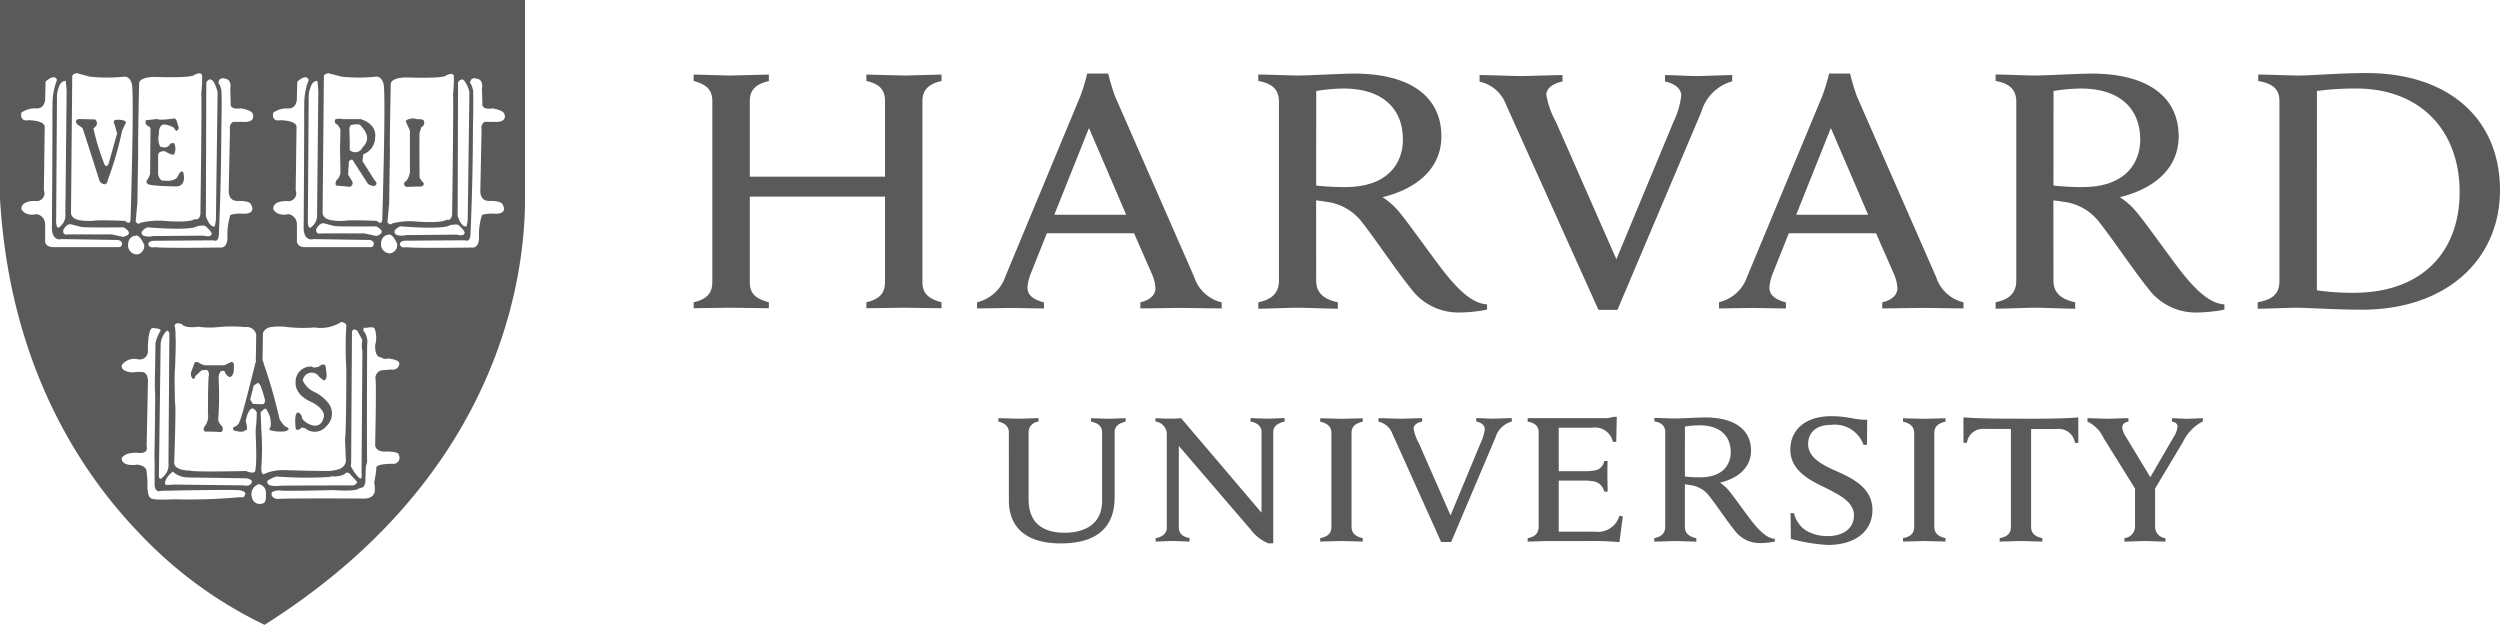
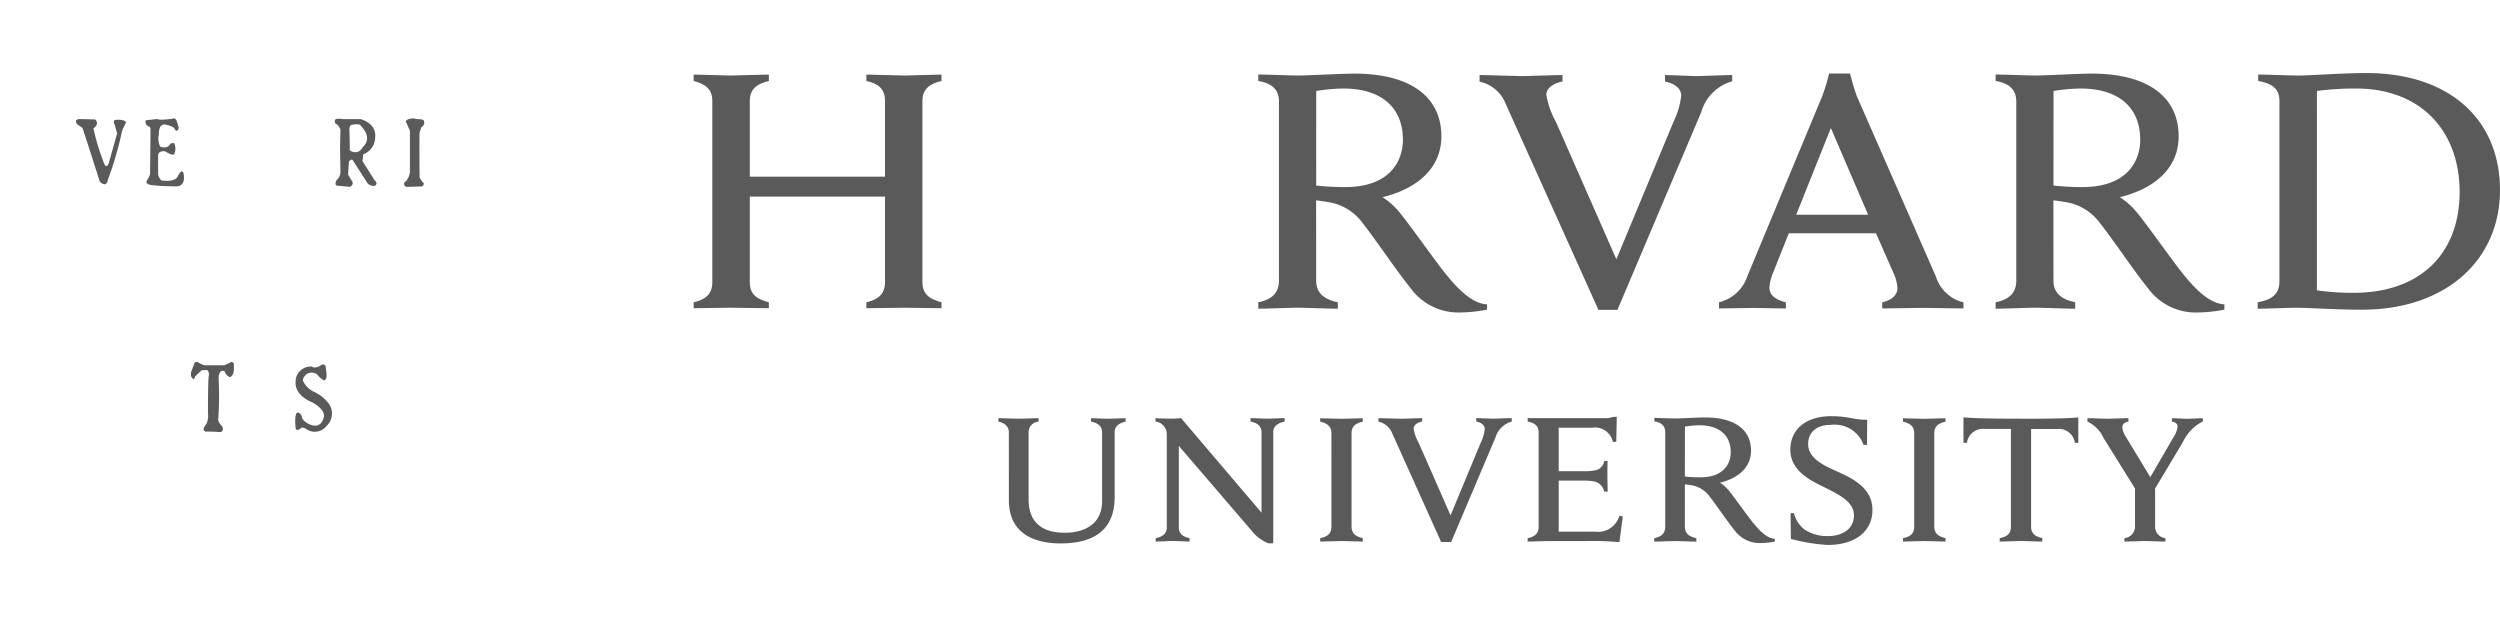
<svg xmlns="http://www.w3.org/2000/svg" width="165.156" height="41.276" viewBox="0 0 165.156 41.276">
  <g id="harvard-university" transform="translate(0)">
    <g id="Group_142" data-name="Group 142" transform="translate(65.954 27.626)">
      <path id="Path_258" data-name="Path 258" d="M-1424.852-60.155c0-.349-.228-.607-.693-.708v-.226c.257,0,1.115.034,1.357.034.208,0,1.04-.034,1.3-.034v.226a.705.705,0,0,0-.659.708v4.434c0,1.4.771,2.2,2.383,2.2,1.39,0,2.472-.623,2.472-2.094v-4.555c0-.329-.207-.59-.728-.691v-.226c.189,0,.9.034,1.141.034.207,0,.952-.034,1.142-.034v.226c-.5.119-.726.345-.726.691v4.308c0,1.939-1.126,3.046-3.554,3.046-2.261,0-3.433-1.028-3.433-2.846Z" transform="translate(1425.545 61.089)" fill="#5a5a5a" />
    </g>
    <g id="Group_143" data-name="Group 143" transform="translate(76.332 27.622)">
      <path id="Path_259" data-name="Path 259" d="M-1410.386-53.164c.526-.1.734-.365.734-.692v-6.128a.844.844,0,0,0-.748-.883v-.225c.266.02.718.032.944.032a6.774,6.774,0,0,0,.748-.032l5.314,6.247v-5.332c0-.328-.209-.59-.727-.692v-.225c.19,0,.874.035,1.117.035.215,0,.944-.035,1.137-.035v.225c-.507.12-.752.347-.752.692v7.357h-.321a2.775,2.775,0,0,1-1.162-.9l-4.756-5.539v5.4c0,.329.189.589.709.692v.227c-.19,0-.875-.037-1.118-.037-.21,0-.927.037-1.12.037Z" transform="translate(1410.401 61.094)" fill="#5a5a5a" />
    </g>
    <g id="Group_144" data-name="Group 144" transform="translate(118.273 27.494)">
      <path id="Path_260" data-name="Path 260" d="M-1349.184-54.876h.225a1.9,1.9,0,0,0,.749,1.117,2.734,2.734,0,0,0,1.465.4c1.07,0,1.748-.53,1.748-1.364,0-.868-.868-1.319-1.909-1.839-.774-.387-2.293-1.027-2.293-2.5,0-1.369,1.043-2.22,2.714-2.22,1.1,0,1.619.269,2.363.235l-.014,1.66h-.227a2.021,2.021,0,0,0-2.16-1.319c-1.089,0-1.5.623-1.5,1.254,0,.907.887,1.364,1.891,1.812,1.131.5,2.357,1.139,2.357,2.555,0,1.341-1.049,2.311-2.965,2.311a12.217,12.217,0,0,1-2.424-.4Z" transform="translate(1349.2 61.281)" fill="#5a5a5a" />
    </g>
    <g id="Group_145" data-name="Group 145" transform="translate(137.904 27.627)">
      <path id="Path_261" data-name="Path 261" d="M-1316.087-56.644v2.774a.76.76,0,0,0,.683.707v.227c-.263,0-1.125-.037-1.375-.037-.209,0-1.036.037-1.334.037v-.227a.781.781,0,0,0,.7-.707v-2.652m.084.215-2.164-3.472a2.211,2.211,0,0,0-1.063-1.084v-.225c.3,0,1.1.036,1.325.036.205,0,1.07-.036,1.383-.036v.225c-.277.05-.407.188-.407.4a1.415,1.415,0,0,0,.251.626l1.6,2.646,1.537-2.645a1.652,1.652,0,0,0,.265-.7c0-.158-.112-.287-.374-.323v-.225c.261,0,.807.036.982.036s.8-.036,1.061-.036v.21a2.939,2.939,0,0,0-1.318,1.364l-1.968,3.288" transform="translate(1320.554 61.087)" fill="#5a5a5a" />
    </g>
    <g id="Group_146" data-name="Group 146" transform="translate(100.916 27.539)">
      <path id="Path_262" data-name="Path 262" d="M-1374.526-61.129h5.075a1.754,1.754,0,0,0,.589-.086h.227l-.035,1.652h-.226a1.2,1.2,0,0,0-1.375-.933h-2.2v2.872h1.7a3.812,3.812,0,0,0,.678-.052.745.745,0,0,0,.627-.622h.227c-.016.248-.016.816-.016.984s.016.765.016,1.036h-.227a.857.857,0,0,0-.627-.662,3.371,3.371,0,0,0-.678-.063h-1.7v3.371h2.4a1.466,1.466,0,0,0,1.61-1.053l.224.052-.224,1.693a20.8,20.8,0,0,0-2.128-.072h-2.533c-.244,0-1.139.036-1.4.036V-53.2c.457-.087.724-.312.724-.751v-6.234c0-.386-.208-.628-.718-.714Z" transform="translate(1374.528 61.215)" fill="#5a5a5a" />
    </g>
    <g id="Group_147" data-name="Group 147" transform="translate(87.216 27.634)">
      <path id="Path_263" data-name="Path 263" d="M-1393.779-60.1c0-.418-.249-.646-.739-.754v-.224c.272,0,1.153.035,1.41.035.215,0,1.12-.035,1.4-.035v.224c-.486.106-.741.314-.741.754v6.191c0,.418.25.646.741.749v.227c-.275,0-1.143-.036-1.4-.036-.216,0-1.137.036-1.41.036v-.227c.5-.093.74-.312.74-.749Z" transform="translate(1394.519 61.076)" fill="#5a5a5a" />
    </g>
    <g id="Group_148" data-name="Group 148" transform="translate(125.714 27.634)">
      <path id="Path_264" data-name="Path 264" d="M-1337.6-60.1c0-.418-.252-.646-.74-.754v-.224c.272,0,1.154.035,1.408.035.215,0,1.122-.035,1.4-.035v.224c-.486.106-.74.314-.74.754v6.191c0,.418.25.646.74.749v.227c-.274,0-1.14-.036-1.4-.036-.216,0-1.137.036-1.408.036v-.227c.5-.093.74-.312.74-.749Z" transform="translate(1338.343 61.076)" fill="#5a5a5a" />
    </g>
    <g id="Group_149" data-name="Group 149" transform="translate(129.712 27.573)">
      <path id="Path_265" data-name="Path 265" d="M-1328.713-61.079c-2.782,0-3.228-.052-3.8-.087l.005,1.68h.227a1.065,1.065,0,0,1,1.16-.918h1.745v6.466c0,.437-.239.656-.74.749v.227c.275,0,1.2-.036,1.416-.036.255,0,1.126.036,1.4.036v-.227c-.492-.1-.742-.331-.742-.749V-60.4h1.732a1.071,1.071,0,0,1,1.163.918h.224v-1.68c-.565.036-1.01.087-3.794.087" transform="translate(1332.509 61.166)" fill="#5a5a5a" />
    </g>
    <g id="Group_150" data-name="Group 150" transform="translate(109.283 27.578)">
      <path id="Path_266" data-name="Path 266" d="M-1360.294-57.257a8.286,8.286,0,0,0,1.018.052c1.527,0,2.011-.879,2.011-1.656,0-1.1-.734-1.78-2.07-1.78a5.865,5.865,0,0,0-.956.087Zm0,3.324c0,.418.266.646.757.749v.227c-.272,0-1.163-.036-1.416-.036-.215,0-1.087.036-1.364.036v-.227c.456-.087.724-.312.724-.749v-6.254c0-.385-.209-.627-.718-.714v-.225c.272,0,1.133.034,1.376.034.4,0,1.53-.068,1.975-.068,1.949,0,3.036.806,3.036,2.189,0,1.086-.808,1.822-2.053,2.122a2.474,2.474,0,0,1,.567.494c.343.406,1.272,1.738,1.658,2.2s.877.989,1.4,1.013v.182a5.16,5.16,0,0,1-.968.1,2.058,2.058,0,0,1-1.7-.855c-.444-.541-1.2-1.662-1.642-2.226a1.856,1.856,0,0,0-1.257-.747c-.122-.021-.237-.037-.375-.054Z" transform="translate(1362.318 61.159)" fill="#5a5a5a" />
    </g>
    <g id="Group_151" data-name="Group 151" transform="translate(91.062 27.625)">
      <path id="Path_267" data-name="Path 267" d="M-1387.991-60.076a1.265,1.265,0,0,0-.916-.784v-.23c.287,0,1.293.037,1.512.037.2,0,1.077-.037,1.377-.037v.223c-.264.051-.564.2-.564.467a2.92,2.92,0,0,0,.34.952l2.1,4.78,1.989-4.788a2.827,2.827,0,0,0,.271-.915c0-.253-.234-.431-.564-.5v-.223c.263,0,.911.037,1.113.037.184,0,.944-.037,1.234-.037v.23a1.543,1.543,0,0,0-1.077,1.054l-2.926,6.9h-.662Z" transform="translate(1388.907 61.09)" fill="#5a5a5a" />
    </g>
    <g id="Group_152" data-name="Group 152" transform="translate(97.744 4.958)">
      <path id="Path_268" data-name="Path 268" d="M-1377.421-92.245a2.4,2.4,0,0,0-1.735-1.486v-.434c.547,0,2.363.066,2.78.066.385,0,2.143-.066,2.7-.066v.424c-.5.1-1.069.375-1.069.888a5.693,5.693,0,0,0,.642,1.8l3.985,9.058,3.771-9.074a5.439,5.439,0,0,0,.513-1.731c0-.483-.446-.81-1.071-.94v-.424c.5,0,1.712.066,2.1.066.35,0,1.791-.066,2.339-.066v.411a2.953,2.953,0,0,0-2.039,2.02l-5.543,13.079h-1.255Z" transform="translate(1379.156 94.166)" fill="#5a5a5a" />
    </g>
    <g id="Group_153" data-name="Group 153" transform="translate(45.825 4.925)">
      <path id="Path_269" data-name="Path 269" d="M-1454.917-79.169c.724-.165,1.232-.495,1.232-1.314V-92.475c0-.79-.472-1.114-1.232-1.312v-.426c.38,0,2.017.065,2.415.065.459,0,2.175-.065,2.553-.065v.426c-.723.164-1.259.493-1.259,1.312v5.009h8.932v-5.009c0-.819-.475-1.149-1.231-1.312v-.426c.378,0,2.063.065,2.521.065.4,0,2.07-.065,2.442-.065v.426c-.724.164-1.26.493-1.26,1.312v11.992c0,.79.5,1.117,1.26,1.314v.393c-.374,0-2.049-.033-2.442-.033-.458,0-2.143.033-2.521.033v-.393c.718-.165,1.231-.495,1.231-1.314V-86.15h-8.932v5.667c0,.819.5,1.117,1.259,1.314v.393c-.378,0-2.094-.033-2.553-.033-.4,0-2.036.033-2.415.033Z" transform="translate(1454.917 94.213)" fill="#5a5a5a" />
    </g>
    <g id="Group_154" data-name="Group 154" transform="translate(149.148 4.826)">
      <path id="Path_270" data-name="Path 270" d="M-1300.236-80.005a16.311,16.311,0,0,0,2.409.165c4.616,0,7.02-2.779,7.02-6.654,0-4.018-2.536-6.843-6.851-6.843a19.289,19.289,0,0,0-2.577.162Zm-3.912.79c.927-.165,1.436-.534,1.436-1.38V-92.521c0-.821-.5-1.149-1.4-1.312v-.426c.516,0,2.2.065,2.661.065.752,0,2.846-.164,4.478-.164,5.495,0,8.832,3.069,8.832,7.734,0,4.535-3.471,7.9-9.137,7.9-1.634,0-3.571-.129-4.33-.129-.46,0-2.027.065-2.542.065Z" transform="translate(1304.148 94.358)" fill="#5a5a5a" />
    </g>
    <g id="Group_155" data-name="Group 155" transform="translate(83.126 4.864)">
      <path id="Path_271" data-name="Path 271" d="M-1396.662-86.909a16.285,16.285,0,0,0,1.929.1c2.89,0,3.8-1.663,3.8-3.133,0-2.087-1.389-3.375-3.921-3.375a11.417,11.417,0,0,0-1.805.162Zm0,6.289c0,.794.5,1.226,1.429,1.423v.425c-.516,0-2.2-.065-2.681-.065-.408,0-2.057.065-2.573.065V-79.2c.862-.165,1.365-.593,1.365-1.423v-11.84c0-.729-.394-1.189-1.365-1.354v-.426c.516,0,2.145.065,2.6.065.756,0,2.9-.126,3.744-.126,3.7,0,5.752,1.529,5.752,4.143,0,2.062-1.534,3.447-3.891,4.021a4.7,4.7,0,0,1,1.072.939c.653.766,2.452,3.343,3.18,4.225s1.66,1.871,2.657,1.916v.348a9.889,9.889,0,0,1-1.828.191,3.9,3.9,0,0,1-3.231-1.62c-.839-1.023-2.307-3.2-3.147-4.273a3.5,3.5,0,0,0-2.373-1.415c-.234-.039-.455-.072-.714-.1Z" transform="translate(1400.486 94.302)" fill="#5a5a5a" />
    </g>
    <g id="Group_156" data-name="Group 156" transform="translate(131.835 4.864)">
      <path id="Path_272" data-name="Path 272" d="M-1325.589-86.909a16.394,16.394,0,0,0,1.931.1c2.891,0,3.8-1.663,3.8-3.133,0-2.087-1.39-3.375-3.917-3.375a11.461,11.461,0,0,0-1.81.162Zm0,6.289c0,.794.5,1.226,1.433,1.423v.425c-.516,0-2.194-.065-2.678-.065-.416,0-2.059.065-2.576.065V-79.2c.858-.165,1.364-.593,1.364-1.423v-11.84c0-.729-.4-1.189-1.364-1.354v-.426c.517,0,2.141.065,2.6.065.757,0,2.9-.126,3.739-.126,3.7,0,5.752,1.529,5.752,4.143,0,2.062-1.531,3.447-3.888,4.021a4.641,4.641,0,0,1,1.071.939c.658.766,2.458,3.343,3.182,4.225s1.664,1.871,2.657,1.916v.348a9.8,9.8,0,0,1-1.821.191,3.9,3.9,0,0,1-3.238-1.62c-.839-1.023-2.3-3.2-3.15-4.273a3.5,3.5,0,0,0-2.37-1.415c-.238-.039-.456-.072-.718-.1Z" transform="translate(1329.411 94.302)" fill="#5a5a5a" />
    </g>
    <g id="Group_157" data-name="Group 157" transform="translate(64.55 4.849)">
-       <path id="Path_273" data-name="Path 273" d="M-1417.742-84.985l-2.459-5.731-2.292,5.731Zm-9.85,5.778a2.609,2.609,0,0,0,1.871-1.709l4.948-11.9a13.031,13.031,0,0,0,.455-1.5h1.385a13.958,13.958,0,0,0,.454,1.508l5.228,11.933a2.517,2.517,0,0,0,1.816,1.676v.4c-.566,0-2.326-.033-2.729-.033s-2.079.033-2.644.033v-.4c.76-.187,1-.574,1-.949a2.861,2.861,0,0,0-.292-1.051l-1.124-2.563h-5.76l-1.029,2.578a3.188,3.188,0,0,0-.252.983c0,.431.225.773,1.089,1.005v.4c-.511,0-1.862-.033-2.179-.033l-2.238.033Z" transform="translate(1427.592 94.324)" fill="#5a5a5a" />
-     </g>
+       </g>
    <g id="Group_158" data-name="Group 158" transform="translate(113.562 4.849)">
      <path id="Path_274" data-name="Path 274" d="M-1346.224-84.985l-2.462-5.731-2.29,5.731Zm-9.85,5.778a2.605,2.605,0,0,0,1.867-1.709l4.949-11.9a13.2,13.2,0,0,0,.458-1.5h1.385a14.033,14.033,0,0,0,.45,1.508l5.231,11.933a2.513,2.513,0,0,0,1.811,1.676v.4c-.564,0-2.326-.033-2.729-.033s-2.075.033-2.641.033v-.4c.766-.187,1.005-.574,1.005-.949a2.9,2.9,0,0,0-.287-1.051l-1.128-2.563h-5.76l-1.031,2.578a3.191,3.191,0,0,0-.251.983c0,.431.226.773,1.089,1.005v.4c-.514,0-1.862-.033-2.181-.033l-2.238.033Z" transform="translate(1356.075 94.324)" fill="#5a5a5a" />
    </g>
    <g id="Group_159" data-name="Group 159" transform="translate(0 0)">
-       <path id="Path_275" data-name="Path 275" d="M-1521.784-101.4v13.122c.641,11.04,5.347,18.1,9.183,22.082a27.968,27.968,0,0,0,8.258,6.056l.038.016.034-.022c15.5-9.8,17.173-22.943,17.173-28.135V-101.4Zm33.329,7.549s.223.562-.669.5h-.646a.464.464,0,0,0-.2.5l-.082,4.054s-.057.7.614.671c0,0,.7-.029.838.2,0,0,.478.7-.558.642a2.094,2.094,0,0,0-.783.084,4.284,4.284,0,0,0-.2,1.454s.057.783-.531.7c0,0-3.886.055-4.248-.027,0,0-.391.113-.448-.2,0,0,0-.226.392-.226l3.911-.027s.365.2.365-.473c0,0,.144-3.047.157-6.4,0-1,.05-2.046.014-3.016,0,0-.087-.42-.2-.5,0,0,0-.446.476-.278,0,0,.419.028.307.673l.029.974s-.084.422.669.308c0,0,.754.114.784.391Zm-16.682,25.329a.7.7,0,0,1,.037-.54.705.705,0,0,1,.409-.355.565.565,0,0,1,.475.531c0,.446.028.7-.253.754a.519.519,0,0,1-.421-.046.518.518,0,0,1-.246-.344ZM-1518.8-94.855l.025-1.149c.646-.586.756-.111.756-.111a4.357,4.357,0,0,0-.281,1.929s-.055-.251-.027-.113-.028,8.022-.028,8.022c.054.867.646.671.646.671l3.632.058c.334,0,.359.22.359.22,0,.28-.223.252-.223.252h-4.361c-.559-.025-.5-.445-.5-.445v-1.064a.677.677,0,0,0-.561-.669c-.811.169-1.005-.335-1.005-.335-.027-.587.923-.534.923-.534a.511.511,0,0,0,.486-.184.511.511,0,0,0,.074-.514l.055-4.222c-.055-.416-1.063-.416-1.063-.416-.641.111-.475-.5-.475-.5a1.548,1.548,0,0,1,.979-.28c.587.029.587-.614.587-.614Zm2.933-1.483a10.75,10.75,0,0,0,2.319,0c.477.028.5.67.5.67.112,1.508-.112,8.777-.112,8.777-.027.417-.359.083-.359.083-1.371-.056-1.9-.029-1.9-.029a3.933,3.933,0,0,1-1.005,0c-.7-.084-.67-.5-.67-.5l.082-8.976c-.027-.226.31-.252.31-.252Zm13.693,1.481.028-1.145c.646-.586.756-.113.756-.113a4.352,4.352,0,0,0-.28,1.932s-.055-.252-.026-.114-.029,8.022-.029,8.022c.055.867.646.671.646.671l3.633.056c.334,0,.359.223.359.223,0,.279-.222.252-.222.252h-4.36c-.56-.027-.5-.448-.5-.448v-1.061a.672.672,0,0,0-.558-.671c-.81.166-1.005-.337-1.005-.337-.03-.587.924-.527.924-.527a.514.514,0,0,0,.485-.188.514.514,0,0,0,.073-.515l.056-4.222c-.056-.416-1.063-.416-1.063-.416-.642.111-.474-.5-.474-.5a1.55,1.55,0,0,1,.979-.279c.58.025.58-.619.58-.619Zm6.205-1.005c.056-.449,1.063-.422,1.063-.422,2.657.087,2.6-.138,2.6-.138.476-.223.5.029.5.029a8.315,8.315,0,0,1-.052,1.23c.052.14-.059,7.963-.059,7.963-.082.447-.359.308-.359.308-.359.281-2.154.115-2.154.115a4.682,4.682,0,0,0-1.452.139c-.14.167-.308-.084-.308-.084l.114-1.231.055-3.549c-.034-.141.051-4.362.051-4.362Zm-8.553,22.808-.043-1.129.043-.014s.2-.251.308-.195a1.922,1.922,0,0,1,.278.586s.112.561-.029.7c0,0-.139.109.2.169a2.512,2.512,0,0,0,.836.025s.475-.139,0-.306a1.933,1.933,0,0,1-.391-.5,32.7,32.7,0,0,0-1.035-3.635.851.851,0,0,0-.085-.251l.027-1.8a.65.65,0,0,1,.561-.391,3.488,3.488,0,0,1,.812-.027,9.464,9.464,0,0,0,2.039.053,2.513,2.513,0,0,0,1.761-.359s.335.028.335.249a23,23,0,0,0,0,2.824s0,4.359-.087,4.667l.057,1.4s.055.615-.921.671c0,0,.615.084-3.244-.027a3.076,3.076,0,0,0-1.284.278s-.139-.027-.139-.39a17.606,17.606,0,0,0,0-2.6Zm-.392,2.741s-.025.28-.615.029c0,0-3.576.083-3.687-.029,0,0-.978.029-1.062-.475,0,0,.14-3.829.056-3.971,0,0-.056-2.1,0-2.291,0,0,.083-1.929.028-2.154a2.17,2.17,0,0,0-.056-.672s0-.279.476-.113c0,0,.165.308,1.088.172a5.156,5.156,0,0,0,1.315.027,9.345,9.345,0,0,1,1.789,0,.628.628,0,0,1,.725.5l-.028,1.732.013.045c-.012.033-.026.065-.041.1,0,0-.892,3.633-1.033,3.827a.543.543,0,0,1-.389.391s-.169.195.083.255c0,0,.532.166.7-.06,0,0,.2.113,0-.586,0,0,.139-.834.474-.834,0,0,.2.106.223.219,0,.014.021.017.033.024a8.133,8.133,0,0,1-.061,1.034c-.048.359.11,1.992-.034,2.829Zm-7.827-.389s-.978.169-1.005-.418c0,0,.138-.419,1.09-.365,0,0,.7.113.56-.448l.083-4.134s.085-.73-.391-.759a2.489,2.489,0,0,0-.587.029s-.81,0-.754-.473a1.026,1.026,0,0,1,1.09-.392.542.542,0,0,0,.468-.132.542.542,0,0,0,.174-.454s-.028-1.427.307-1.481c0,0,.7.025.5.222a2.783,2.783,0,0,0-.307.757l-.028,1.867s-.028,1.2,0,1.343-.028,3.662-.028,3.662-.028.669,0,.894v1.508s-.056.671.446.5c0,0,4.92-.111,5.229-.026,0,0,.445.083.28.307,0,0,0,.2-.31.14a38.3,38.3,0,0,1-4.415.14s-1.4.083-1.483-.083c0,0-.222-.028-.222-.84a5.774,5.774,0,0,0-.055-.893s.057-.4-.642-.478Zm.359-15.189a.205.205,0,0,1-.044-.072.233.233,0,0,1,0-.049.3.3,0,0,1,0-.09c.016-.017.256-.278.415-.278.028,0,2.8.25,3.271-.082a1.951,1.951,0,0,1,.393-.035h.01a.241.241,0,0,1,.124.034,2.2,2.2,0,0,1,.334.341c.007.01.017.021.022.031a.311.311,0,0,1,.062.155.165.165,0,0,1-.072.1l-.006,0a.3.3,0,0,1-.05.024l-.018.006a.353.353,0,0,1-.081.014h0a.906.906,0,0,1-.3-.041c-.031,0-3.159.027-3.33.027a1.351,1.351,0,0,1-.607-.005.317.317,0,0,1-.046-.022.272.272,0,0,1-.052-.033.376.376,0,0,1-.024-.03ZM-1507.676-96l.007.01a2.415,2.415,0,0,1,.261.689l-.113,8.414a2.353,2.353,0,0,1-.083.447h-.021a.2.2,0,0,1-.05,0,.257.257,0,0,1-.09-.022l-.017-.009c-.25-.144-.4-.659-.4-.665l.027-8.832c.1-.14.2-.2.293-.182a.236.236,0,0,1,.083.044.273.273,0,0,1,.03.023.54.54,0,0,1,.078.083Zm-3.518,26.233a.066.066,0,0,1-.025-.012.111.111,0,0,1-.048-.065l0-.014a.624.624,0,0,1-.019-.17l.114-8.61a1.34,1.34,0,0,1,.417-.92.162.162,0,0,1,.038.009.167.167,0,0,1,.063.042v.005a.243.243,0,0,1,.051.1.619.619,0,0,1,.007.088.578.578,0,0,1,0,.085l-.059,8.442a1.037,1.037,0,0,1-.39.92s-.08.095-.147.1Zm.907.378-.5.029a.133.133,0,0,1-.087-.072.029.029,0,0,0-.006-.021.184.184,0,0,1-.007-.061.1.1,0,0,1,0-.019,1.149,1.149,0,0,1,.3-.518l.219-.195a1.69,1.69,0,0,0,.144.115l.052.035a1.461,1.461,0,0,0,.144.083,1.357,1.357,0,0,0,.177.072c.034.011.067.023.1.034a1.465,1.465,0,0,0,.287.041c.024,0,.043.009.072.009h.055l3.8.055a.627.627,0,0,1,.359.134h0a.143.143,0,0,1,.033.112.3.3,0,0,1-.127.18.4.4,0,0,1-.121.04.505.505,0,0,1-.072.02.807.807,0,0,1-.233-.019Zm5.2-5.333-.168-.282s.2-.783.226-.923l.3-.193.144.168a8.327,8.327,0,0,1,.307.977c0,.144-.03.279-.2.279s-.615-.026-.615-.026Zm14.313-20.579-.112,8.415a2.327,2.327,0,0,1-.083.446h-.014a.233.233,0,0,1-.062,0,.245.245,0,0,1-.081-.021l-.007,0-.018-.011c-.247-.148-.4-.656-.4-.662l.027-8.832c.1-.139.2-.2.291-.18h0a.235.235,0,0,1,.1.052h0A1.889,1.889,0,0,1-1490.775-95.3Zm-.383,9.4a.224.224,0,0,1-.049.023l-.019.006a.348.348,0,0,1-.08.014h-.006a.926.926,0,0,1-.3-.042c-.032,0-3.159.031-3.329.031a1.583,1.583,0,0,1-.5.023.464.464,0,0,1-.052-.01.557.557,0,0,1-.057-.017.332.332,0,0,1-.052-.025.306.306,0,0,1-.049-.031.269.269,0,0,1-.023-.032.2.2,0,0,1-.043-.072.313.313,0,0,1,0-.052.339.339,0,0,1,0-.086c.016-.017.256-.277.416-.277.028,0,2.8.248,3.269-.085a2.048,2.048,0,0,1,.383-.034h.027a.252.252,0,0,1,.121.032,2.735,2.735,0,0,1,.208.192h0a1.384,1.384,0,0,1,.118.144c.009.012.019.024.026.036a.315.315,0,0,1,.061.155.166.166,0,0,1-.072.1Zm-6.735,16.013v.015a.134.134,0,0,1-.032.065l-.012.011h-.005a.072.072,0,0,1-.05,0H-1498a.378.378,0,0,1-.114-.09,2.905,2.905,0,0,1-.5-.729l.027-.192.055-8.582a.469.469,0,0,1,.021-.144l.007-.017a.137.137,0,0,1,.059-.072h0a.149.149,0,0,1,.082-.009h.007a.491.491,0,0,1,.177.08l.335.613a1.675,1.675,0,0,0,0,.725l-.055,8.052a.966.966,0,0,1,0,.269Zm-5.458.581a1.517,1.517,0,0,1-.567-.024.42.42,0,0,1-.11-.052l-.031-.022a.245.245,0,0,1-.027-.034.214.214,0,0,1-.037-.067.267.267,0,0,1,0-.064.249.249,0,0,1,0-.066c.03-.021.508-.332.7-.279a25.011,25.011,0,0,0,3.329.029c.293-.052.4-.068.431-.072-.025.008-.078.022-.127.033v.008c.007,0,.676,0,.867-.254a.279.279,0,0,1,.305.144l.416.447a.2.2,0,0,1-.056.148.486.486,0,0,1-.384.1c-.189,0-4.563,0-4.7.026Zm6.784-16.758a.188.188,0,0,1-.046.078.316.316,0,0,1-.038.047.512.512,0,0,1-.086.057l-.021.012a1.068,1.068,0,0,1-.163.062l-.782-.17h-2.88a.43.43,0,0,1-.158.006h-.007a.18.18,0,0,1-.1-.052h0a.313.313,0,0,1-.035-.256c.246-.464.519-.359.523-.359.112.027.639.167.646.168.223.052,2.77.029,2.794.027.034.019.06.037.09.057s.067.042.093.062a.813.813,0,0,1,.078.067.359.359,0,0,1,.047.057.211.211,0,0,1,.044.108.17.17,0,0,1,0,.027Zm-4.464-9.928a.34.34,0,0,1,.064-.038.341.341,0,0,1,.144-.022h.012c0,.047.054.563.054.7s-.081,8-.082,8.078a.97.97,0,0,1-.444.918.071.071,0,0,1-.056-.01c-.041-.025-.093-.1-.109-.322l.056-8.383a1.947,1.947,0,0,1,.208-.76c.008-.014.017-.027.026-.04a.536.536,0,0,1,.066-.072.425.425,0,0,1,.059-.048Zm4.92,10.1c.251-.111.56.588.56.588a.558.558,0,0,1-.448.641.6.6,0,0,1-.615-.529c-.03-.7.5-.7.5-.7Zm-21.55-10.1a.328.328,0,0,1,.066-.039.344.344,0,0,1,.144-.022h.012c0,.047.056.562.056.694s-.085,8-.085,8.079a.965.965,0,0,1-.446.92.063.063,0,0,1-.053-.009c-.04-.025-.092-.1-.109-.322l.055-8.386a1.931,1.931,0,0,1,.207-.758c.009-.014.018-.028.027-.041a.467.467,0,0,1,.066-.072.364.364,0,0,1,.056-.046Zm4.031,10.245-.785-.169h-2.881a.288.288,0,0,1-.251-.036.172.172,0,0,1-.036-.048.243.243,0,0,1-.015-.028.207.207,0,0,1-.008-.044.45.45,0,0,1,.008-.144c.246-.465.522-.359.526-.359.111.027.638.164.646.166.222.057,2.772.029,2.8.028.035.019.062.037.092.057s.067.042.092.062a.861.861,0,0,1,.077.066.466.466,0,0,1,.048.058.238.238,0,0,1,.041.092.226.226,0,0,1,.007.05c-.033.165-.36.248-.361.248Zm16.71,15.295a8.234,8.234,0,0,1-.144.923s.114.646-.028.757c0,0-.083.359-.837.307,0,0-4.807-.027-5.562.028,0,0-.448-.055-.336-.447a1.02,1.02,0,0,1,.561-.112c.224.055,3.493-.027,3.493-.027s1.425.111,1.652-.087l.333-.111a.667.667,0,0,0,.144-.389c0-.225.028-.981.028-.981l.085-.278s-.029-.279,0-7.743a1.17,1.17,0,0,0-.254-.95s0-.221.112-.195c.057.015.072.022.072.026.068-.018.495-.124.571.057a1.723,1.723,0,0,1,.03,1.061s-.056.811.366.811a.523.523,0,0,0,.5.083s.726.085.726.307a.409.409,0,0,1-.146.337.41.41,0,0,1-.357.085l-.672.054a.522.522,0,0,0-.39.615c.057.531-.028,4.333-.028,4.333s0,.449.7.421c0,0,.865-.029.865.221a.4.4,0,0,1-.021.41.4.4,0,0,1-.37.178s-1.184-.031-1.1.305Zm-3.16-26.108.839.221a10.467,10.467,0,0,0,2.321,0c.473.028.5.67.5.67.109,1.513-.112,8.777-.112,8.777-.028.423-.365.084-.365.084-1.364-.057-1.9-.028-1.9-.028a3.948,3.948,0,0,1-1.005,0c-.7-.084-.671-.5-.671-.5l.084-8.976c-.029-.22.306-.248.306-.248Zm-5.784,2.321s.754.112.781.391c0,0,.226.561-.667.5h-.642a.462.462,0,0,0-.2.5l-.083,4.051s-.058.7.615.673c0,0,.7-.029.836.195,0,0,.477.7-.558.646a2.124,2.124,0,0,0-.784.083,4.419,4.419,0,0,0-.195,1.453s.056.783-.531.7c0,0-3.885.055-4.247-.028,0,0-.393.113-.448-.195,0,0,0-.222.389-.222l3.916-.029s.359.193.359-.475c0,0,.144-3.048.157-6.4.006-1,.049-2.046.01-3.016,0,0-.083-.419-.2-.5,0,0,0-.447.478-.278,0,0,.416.026.305.669l.027.979s-.084.414.67.3Zm-6.844,6.253.052-3.551c-.026-.144.059-4.362.059-4.362.054-.446,1.061-.417,1.061-.417,2.656.083,2.6-.144,2.6-.144.472-.223.5.032.5.032a8.115,8.115,0,0,1-.055,1.227c.055.144-.055,7.965-.055,7.965-.084.447-.364.308-.364.308-.359.28-2.154.112-2.154.112a4.871,4.871,0,0,0-1.454.14c-.144.169-.307-.086-.307-.086Zm.445,2.748a.563.563,0,0,1-.449.646.6.6,0,0,1-.614-.534c-.028-.7.5-.7.5-.7.25-.119.558.581.558.581Z" transform="translate(1521.784 101.4)" fill="#5a5a5a" />
      <path id="Path_276" data-name="Path 276" d="M-1482.642-85.462l.809-.028s.309.055.309-.2a2.1,2.1,0,0,1-.279-.388s-.029-2.657,0-2.964l.111-.365a.321.321,0,0,0,.183-.2.321.321,0,0,0-.039-.27.837.837,0,0,0-.392-.057l-.28-.055s-.559.028-.475.251l.252.559v2.766s-.084.5-.364.646C-1482.812-85.77-1482.894-85.49-1482.642-85.462Z" transform="translate(1509.523 97.809)" fill="#5a5a5a" />
      <path id="Path_277" data-name="Path 277" d="M-1489.357-89.585s.223.249.223.39l-.028,1.174.028,1.621a.727.727,0,0,1-.252.5s-.166.278,0,.365l.895.083s.28-.17.111-.393l-.249-.419.055-.866s.168-.2.252-.084l1.005,1.567s.448.308.561,0a.238.238,0,0,0-.113-.225l-.812-1.284.058-.447a1.2,1.2,0,0,0,.782-1.149s.168-.811-.951-1.175h-1.176s-.473-.083-.528.057C-1489.5-89.864-1489.551-89.613-1489.357-89.585Zm.893.055s.559-.14.672.029.808.783.111,1.452a.525.525,0,0,1-.376.3.524.524,0,0,1-.462-.131s0-.838-.028-1.455Z" transform="translate(1511.625 97.796)" fill="#5a5a5a" />
      <path id="Path_278" data-name="Path 278" d="M-1500.547-66.238c.054-.251-.144-.28-.144-.28l-.474.225h-1.315a1.878,1.878,0,0,1-.473-.225l-.168.029-.253.67v.226c.2.447.281.026.281.026l.416-.391.338-.029c.2.084.143.394.143.394-.057.139-.057,2.485-.057,2.485a1.175,1.175,0,0,1-.111.7c-.393.5,0,.5,0,.5a7.558,7.558,0,0,1,.865.029c.337.027.2-.359.2-.359a1.034,1.034,0,0,1-.278-.419l.027-.448a21.746,21.746,0,0,0,0-2.347c.029-.642.393-.448.393-.448a.635.635,0,0,0,.334.391C-1500.465-65.593-1500.547-66.238-1500.547-66.238Z" transform="translate(1515.991 90.423)" fill="#5a5a5a" />
      <path id="Path_279" data-name="Path 279" d="M-1492.468-62.356s-.446-.225-.416-.476c0,0-.144-.308-.309-.251,0,0-.2.054-.11.978,0,0,0,.363.419,0l.22.057a.983.983,0,0,0,.729.222.983.983,0,0,0,.669-.366,1.128,1.128,0,0,0,.2-1.425,2.532,2.532,0,0,0-1.005-.837,1.513,1.513,0,0,1-.754-.757.593.593,0,0,1,.361-.471.593.593,0,0,1,.588.078,1.7,1.7,0,0,0,.447.393s.224,0,.167-.5l-.052-.416s-.056-.311-.449,0c0,0-.364.138-.448,0a1,1,0,0,0-.788.28,1,1,0,0,0-.3.779s-.115.785,1.061,1.288c0,0,.867.417.808.948C-1491.434-62.833-1491.546-61.882-1492.468-62.356Z" transform="translate(1512.829 90.344)" fill="#5a5a5a" />
      <path id="Path_280" data-name="Path 280" d="M-1514.035-89.339c.055.113,1.149,3.55,1.149,3.55.474.447.531-.113.531-.113a22.756,22.756,0,0,0,.947-3.267l.253-.534c-.083-.223-.669-.167-.669-.167-.253.027-.084.307-.084.307l.167.587-.559,1.985c-.2.475-.363-.168-.363-.168a14.363,14.363,0,0,1-.642-2.149c.446-.311.112-.59.112-.59l-1.034-.027c-.389.027-.169.335-.169.335Z" transform="translate(1519.479 97.788)" fill="#5a5a5a" />
      <path id="Path_281" data-name="Path 281" d="M-1507.511-89.442a.215.215,0,0,1,.084.169l-.03,2.963-.082.223s-.28.359-.085.391c0,0-.249.169,1.788.2,0,0,.785.139.588-.867,0,0-.083-.363-.365.169,0,0-.083.445-1.088.307a.665.665,0,0,1-.224-.418V-87.54s-.03-.308.446-.277c0,0,.531.335.615.192a.865.865,0,0,0,0-.726s-.252-.026-.279.085c0,0-.168.334-.646.138a1.169,1.169,0,0,1-.083-.81s-.055-.7.42-.642c0,0,.559.111.613.28,0,0,.14.337.281-.055l-.144-.477s-.081-.2-.222-.14c0,0-.952.14-1.064.026l-.755.085a.322.322,0,0,0,.023.26.322.322,0,0,0,.209.157Z" transform="translate(1517.371 97.807)" fill="#5a5a5a" />
    </g>
  </g>
</svg>